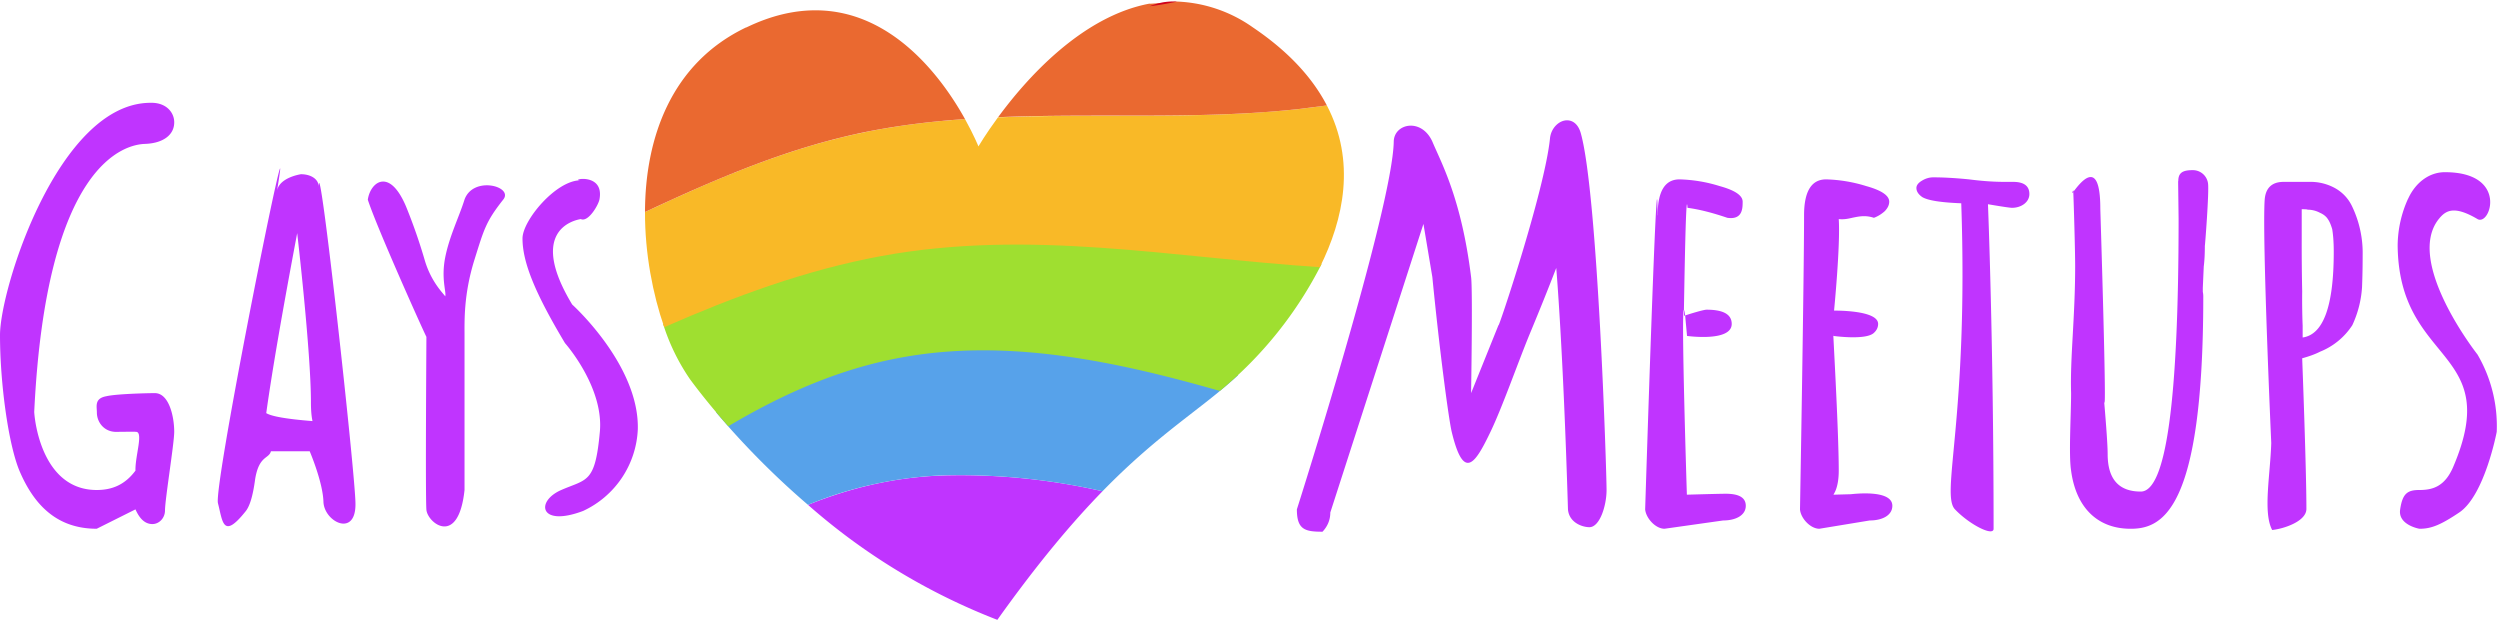
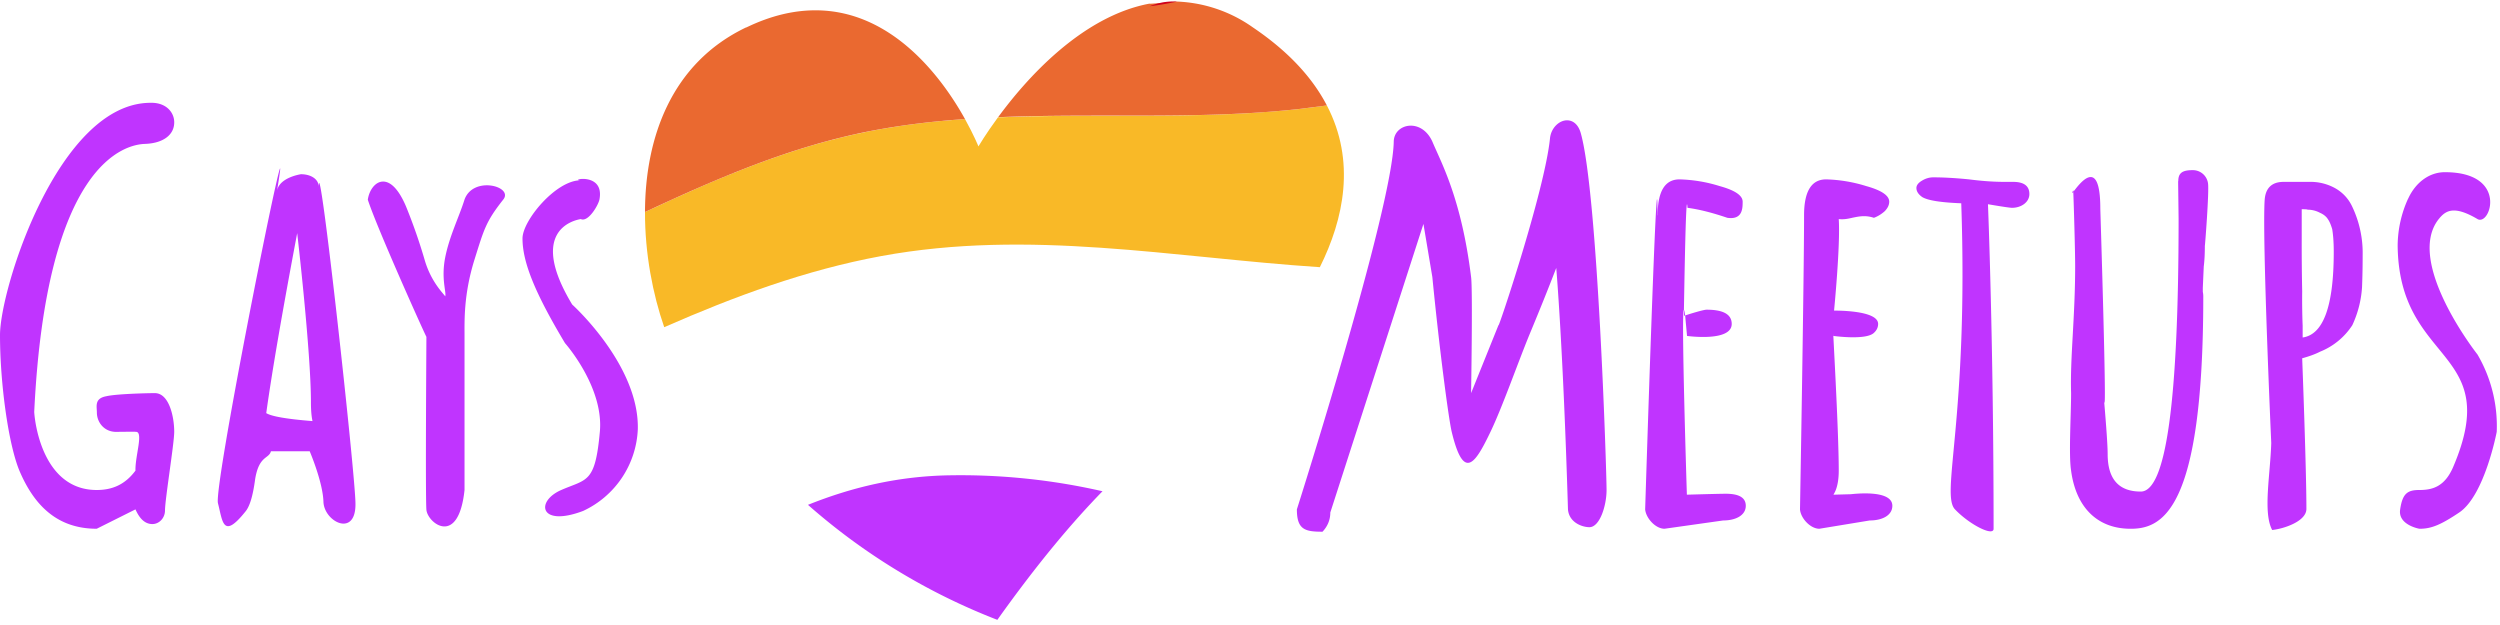
<svg xmlns="http://www.w3.org/2000/svg" width="160" height="40" viewBox="0 0 160 40">
  <g fill="none" fill-rule="evenodd">
    <path fill="#C034FF" d="M9.59 6.58C3.74 6.64 0 18.46 0 21.45c0 3.02.52 6.92 1.24 8.67.9 2.12 2.34 3.72 4.95 3.72l2.48-1.24c.2.45.52.94 1.08.94.45 0 .81-.4.81-.87 0-.7.59-4.3.59-5.03 0-1-.34-2.48-1.24-2.48-.5 0-2.49.05-3.11.2-.77.14-.6.65-.6 1.04 0 .63.47 1.24 1.23 1.24 0 0 1.42-.02 1.24 0 .55-.07-.03 1.54 0 2.48-.67.9-1.49 1.24-2.48 1.24-3.3 0-3.93-3.95-4-4.99.77-16.05 5.88-17.12 7.08-17.16 1.2-.04 1.89-.6 1.88-1.39 0-.6-.48-1.22-1.4-1.24H9.6zM99.2 8.85c-.34 3.4-3.43 12.57-3.29 11.94l-1.76 4.37s.11-6.63 0-7.43c-.62-5.03-1.92-7.33-2.48-8.67-.7-1.54-2.45-1.16-2.47 0-.08 4.3-6.2 23.54-6.2 23.54 0 1.3.52 1.43 1.64 1.43.34-.36.5-.78.5-1.23l5.96-18.47.57 3.4c.45 4.6 1.04 9.07 1.24 9.91.77 3.2 1.51 2.02 2.48 0 .75-1.56 1.72-4.33 2.48-6.19.72-1.73 1.22-2.98 1.73-4.3 0 0 .44 5.07.75 15.45.07.85.92 1.14 1.37 1.14.67 0 1.1-1.39 1.1-2.38 0-1.2-.56-18.9-1.64-22.8-.16-.61-.52-.86-.89-.86-.5 0-1.02.48-1.09 1.15zM13.95 32.21c.3 1.16.31 2.33 1.74.55.3-.34.5-1.05.64-2.1.25-1.52.88-1.28 1.01-1.78h2.48s.84 1.96.88 3.23c.04 1.28 2.05 2.3 2.05.17v-.04c0-1.81-2.35-23.1-2.35-20.27 0-.52-.52-.82-1.14-.82 0 0-1.39.2-1.53 1.07.16-1 .22-1.44.2-1.44-.19 0-4.25 20.42-3.98 21.43zm3.09-5.77c.36-2.6 1.02-6.44 1.98-11.52 0 0 .88 7.57.88 10.83 0 .48.03.88.1 1.2-1.64-.13-2.62-.3-2.96-.51zM139.4 11.6l.03 2.4c0 11.65-.8 17.46-2.42 17.46-1.41 0-2.12-.8-2.12-2.4 0-.52-.08-1.66-.23-3.44.2 1.8-.24-12.26-.24-12.26 0-3.5-1.4-1.5-1.73-1.08.03.7.12 3.71.12 4.76 0 3.28-.33 5.84-.26 8.12 0 1.39-.16 3.97 0 4.96.31 2.34 1.66 3.68 3.71 3.72 2.05.04 4.75-.96 4.75-14.87 0-.1-.01-.2-.03-.29v-.26l.06-1.36c.05-.4.07-.83.07-1.33 0 .15.29-3.54.2-4.02a.98.98 0 0 0-1-.82c-.7 0-.9.23-.9.71zm14.72 1.11a7.36 7.36 0 0 0-.67 2.99c.07 7.7 6.81 6.55 3.56 14.17-.55 1.3-1.36 1.49-2.17 1.49-.77 0-1.08.23-1.23 1.24-.16 1 1.23 1.24 1.23 1.24.77.01 1.4-.27 2.55-1.04 1.63-1.09 2.4-5.16 2.4-5.16a9.06 9.06 0 0 0-1.23-4.95s-4.67-5.92-2.48-8.67c.44-.55.97-.89 2.48 0 .82.48 2-3-2.09-3-1.03 0-1.9.7-2.35 1.7zm-31.11-1.15c-.24.14-.36.3-.36.47 0 .22.13.41.37.58.36.22 1.2.35 2.5.4.47 13.76-1.34 18.62-.4 19.59.92.97 2.47 1.76 2.47 1.24 0-11.82-.36-20.77-.36-20.77s1.32.23 1.54.23c.59 0 1.11-.36 1.11-.88s-.35-.78-1.04-.78h-.54c-.67 0-1.43-.05-2.28-.16-.9-.09-1.66-.13-2.29-.13-.25 0-.49.07-.72.21zm-85.86-.02c-1.57 0-3.71 2.57-3.71 3.72 0 1.55.83 3.54 2.72 6.7 0 0 2.5 2.81 2.23 5.68-.3 3.3-.82 3-2.47 3.72-1.66.72-1.4 2.4 1.4 1.34a6.05 6.05 0 0 0 3.5-5.23c.1-4.11-4.2-7.98-4.2-7.98-2.82-4.67.02-5.38.55-5.47.48.23 1.15-.93 1.2-1.28.19-1.08-.6-1.29-1.06-1.29-.29 0-.45.09-.16.09zm78.31 2.24c0 3.97-.26 18.82-.26 18.82.04.56.66 1.24 1.24 1.24l3.22-.53c.81 0 1.45-.33 1.45-.94 0-1.07-2.52-.75-2.66-.74l-1.1.03c-.05 0 .33-.33.33-1.54 0-2.67-.42-9.74-.34-8.62 0 0 2 .28 2.56-.17.2-.17.3-.37.3-.6 0-.9-2.82-.85-2.82-.85s.41-4.17.3-5.86c.32.04.6-.02.9-.09.4-.08.81-.17 1.35.01.27-.1.5-.25.7-.43.18-.19.28-.39.28-.6 0-.4-.5-.73-1.47-1a9.45 9.45 0 0 0-2.57-.43c-.94 0-1.41.77-1.41 2.3zm-9.38 0c0-6.36-.79 18.82-.79 18.82.05.56.66 1.24 1.24 1.24l3.75-.53c.81 0 1.45-.33 1.45-.94 0-.52-.43-.77-1.28-.77-.47 0-2.49.06-2.49.06s-.38-11.9-.19-11.81c.03-1.62.13-8.04.23-6.55.76.1 1.61.32 2.55.64.97.14.98-.6.98-1.03 0-.4-.49-.73-1.47-1a9.42 9.42 0 0 0-2.57-.43c-.94 0-1.4.77-1.4 2.3zm33.32-2.14v-.14.14zM23.54 12.78c.53 1.66 3.4 8.07 3.75 8.78 0 .3-.07 10.23 0 11.07.08.85 2.05 2.4 2.44-1.27v-9.91c0-.97-.05-2.6.62-4.78.63-2.01.74-2.48 1.86-3.9.67-.84-1.92-1.54-2.48 0-.33 1.07-.97 2.34-1.24 3.72-.27 1.39.1 2.24 0 2.48 0-.08-.88-.84-1.31-2.33a35.4 35.4 0 0 0-1.2-3.44c-.5-1.17-1.02-1.58-1.46-1.58-.52 0-.9.58-.98 1.16zm121.4 0c-.17 2.44.42 15.57.42 15.57-.06 2.04-.54 4.45.06 5.57.76-.08 2.19-.56 2.19-1.35 0-2.6-.27-9.64-.27-9.64.47-.13.85-.27 1.14-.42a4.42 4.42 0 0 0 2.07-1.7 6.76 6.76 0 0 0 .62-2.42c.02-.5.04-1.18.04-2.05a6.9 6.9 0 0 0-.68-3.14c-.24-.5-.6-.88-1.07-1.15a3.24 3.24 0 0 0-1.65-.41h-1.65c-.38 0-1.14.08-1.22 1.14zm2.43 8.07a42.7 42.7 0 0 1-.03-2.2 146 146 0 0 1-.03-3.4v-1.86c.24 0 .37.01.37.03.29 0 .56.07.8.2.23.1.4.24.5.4.12.17.2.38.28.64.06.35.1.83.1 1.46 0 3.46-.66 5.29-1.99 5.48v-.75zm-14.69-8.66c-.09.2-.07.2.02.09l-.01-.16v.07zm-24.83 8l.12 1.31s2.86.4 2.86-.77c0-.61-.54-.91-1.61-.91-.2 0-1.11.28-1.37.37zm-.07.02l.07-.02c-.03-.23-.05-.33-.07-.34v.36zm-47 10.21c-3.27.05-6.26.76-9.07 1.89a40.35 40.35 0 0 0 12.12 7.36c2.6-3.65 4.8-6.25 6.73-8.23a40.8 40.8 0 0 0-9.78-1.02" />
-     <path fill="#57A2EA" d="M58.03 21.45c-4.45.76-8.43 2.62-12.2 4.94 1.52 1.8 3.5 3.88 5.88 5.92a25.18 25.18 0 0 1 9.07-1.9c3.4-.04 6.62.31 9.78 1.03 3.66-3.75 6.31-5.24 8.68-7.43-5.29-1.57-10.82-2.95-16.33-2.95-1.63 0-3.26.12-4.88.4" />
-     <path fill="#9FDF30" d="M56.39 16.17c-4.84.89-9.44 2.6-13.95 4.57a13.3 13.3 0 0 0 1.72 3.53c.64.87 1.47 1.9 2.45 3.01 3.54-2.1 7.27-3.76 11.42-4.46 6.68-1.14 13.53.34 20.04 2.2a25.33 25.33 0 0 0 6.52-8.14c-6.58-.42-13.02-1.45-19.53-1.45-2.87 0-5.76.2-8.67.74" />
    <path fill="#F9B927" d="M83.2 6.97c-3.97.44-7.96.44-11.96.44-2.46 0-4.92 0-7.37.1-.8 1.09-1.25 1.86-1.25 1.86s-.29-.72-.86-1.75c-2.04.14-4.06.38-6.07.77-5.12 1-9.8 3.02-14.41 5.18-.01 2.65.5 5.27 1.23 7.37 4.49-1.97 9.06-3.66 13.88-4.55 9.5-1.75 18.66.09 28.08.71 1.54-3.09 2.31-6.79.45-10.35l-1.73.22" />
    <path fill="#EA6930" d="M73.58.23c-4.36.81-7.92 4.84-9.7 7.27 2.44-.1 4.9-.1 7.36-.1 4 0 8 .01 11.95-.43l1.73-.22c-.9-1.73-2.4-3.42-4.74-5A9 9 0 0 0 75.34.1c-.58.06-1.17.11-1.76.14M47.76 1.75c-4.84 2.31-6.47 7.13-6.48 11.82 4.62-2.16 9.29-4.18 14.4-5.18 2.02-.39 4.04-.63 6.08-.77-1.41-2.54-4.6-6.96-9.57-6.96-1.35 0-2.82.32-4.43 1.1" />
    <path fill="#D0021B" d="M73.58.4a19.5 19.5 0 0 0 1.76-.3 3.95 3.95 0 0 0-1.76.3" />
  </g>
</svg>